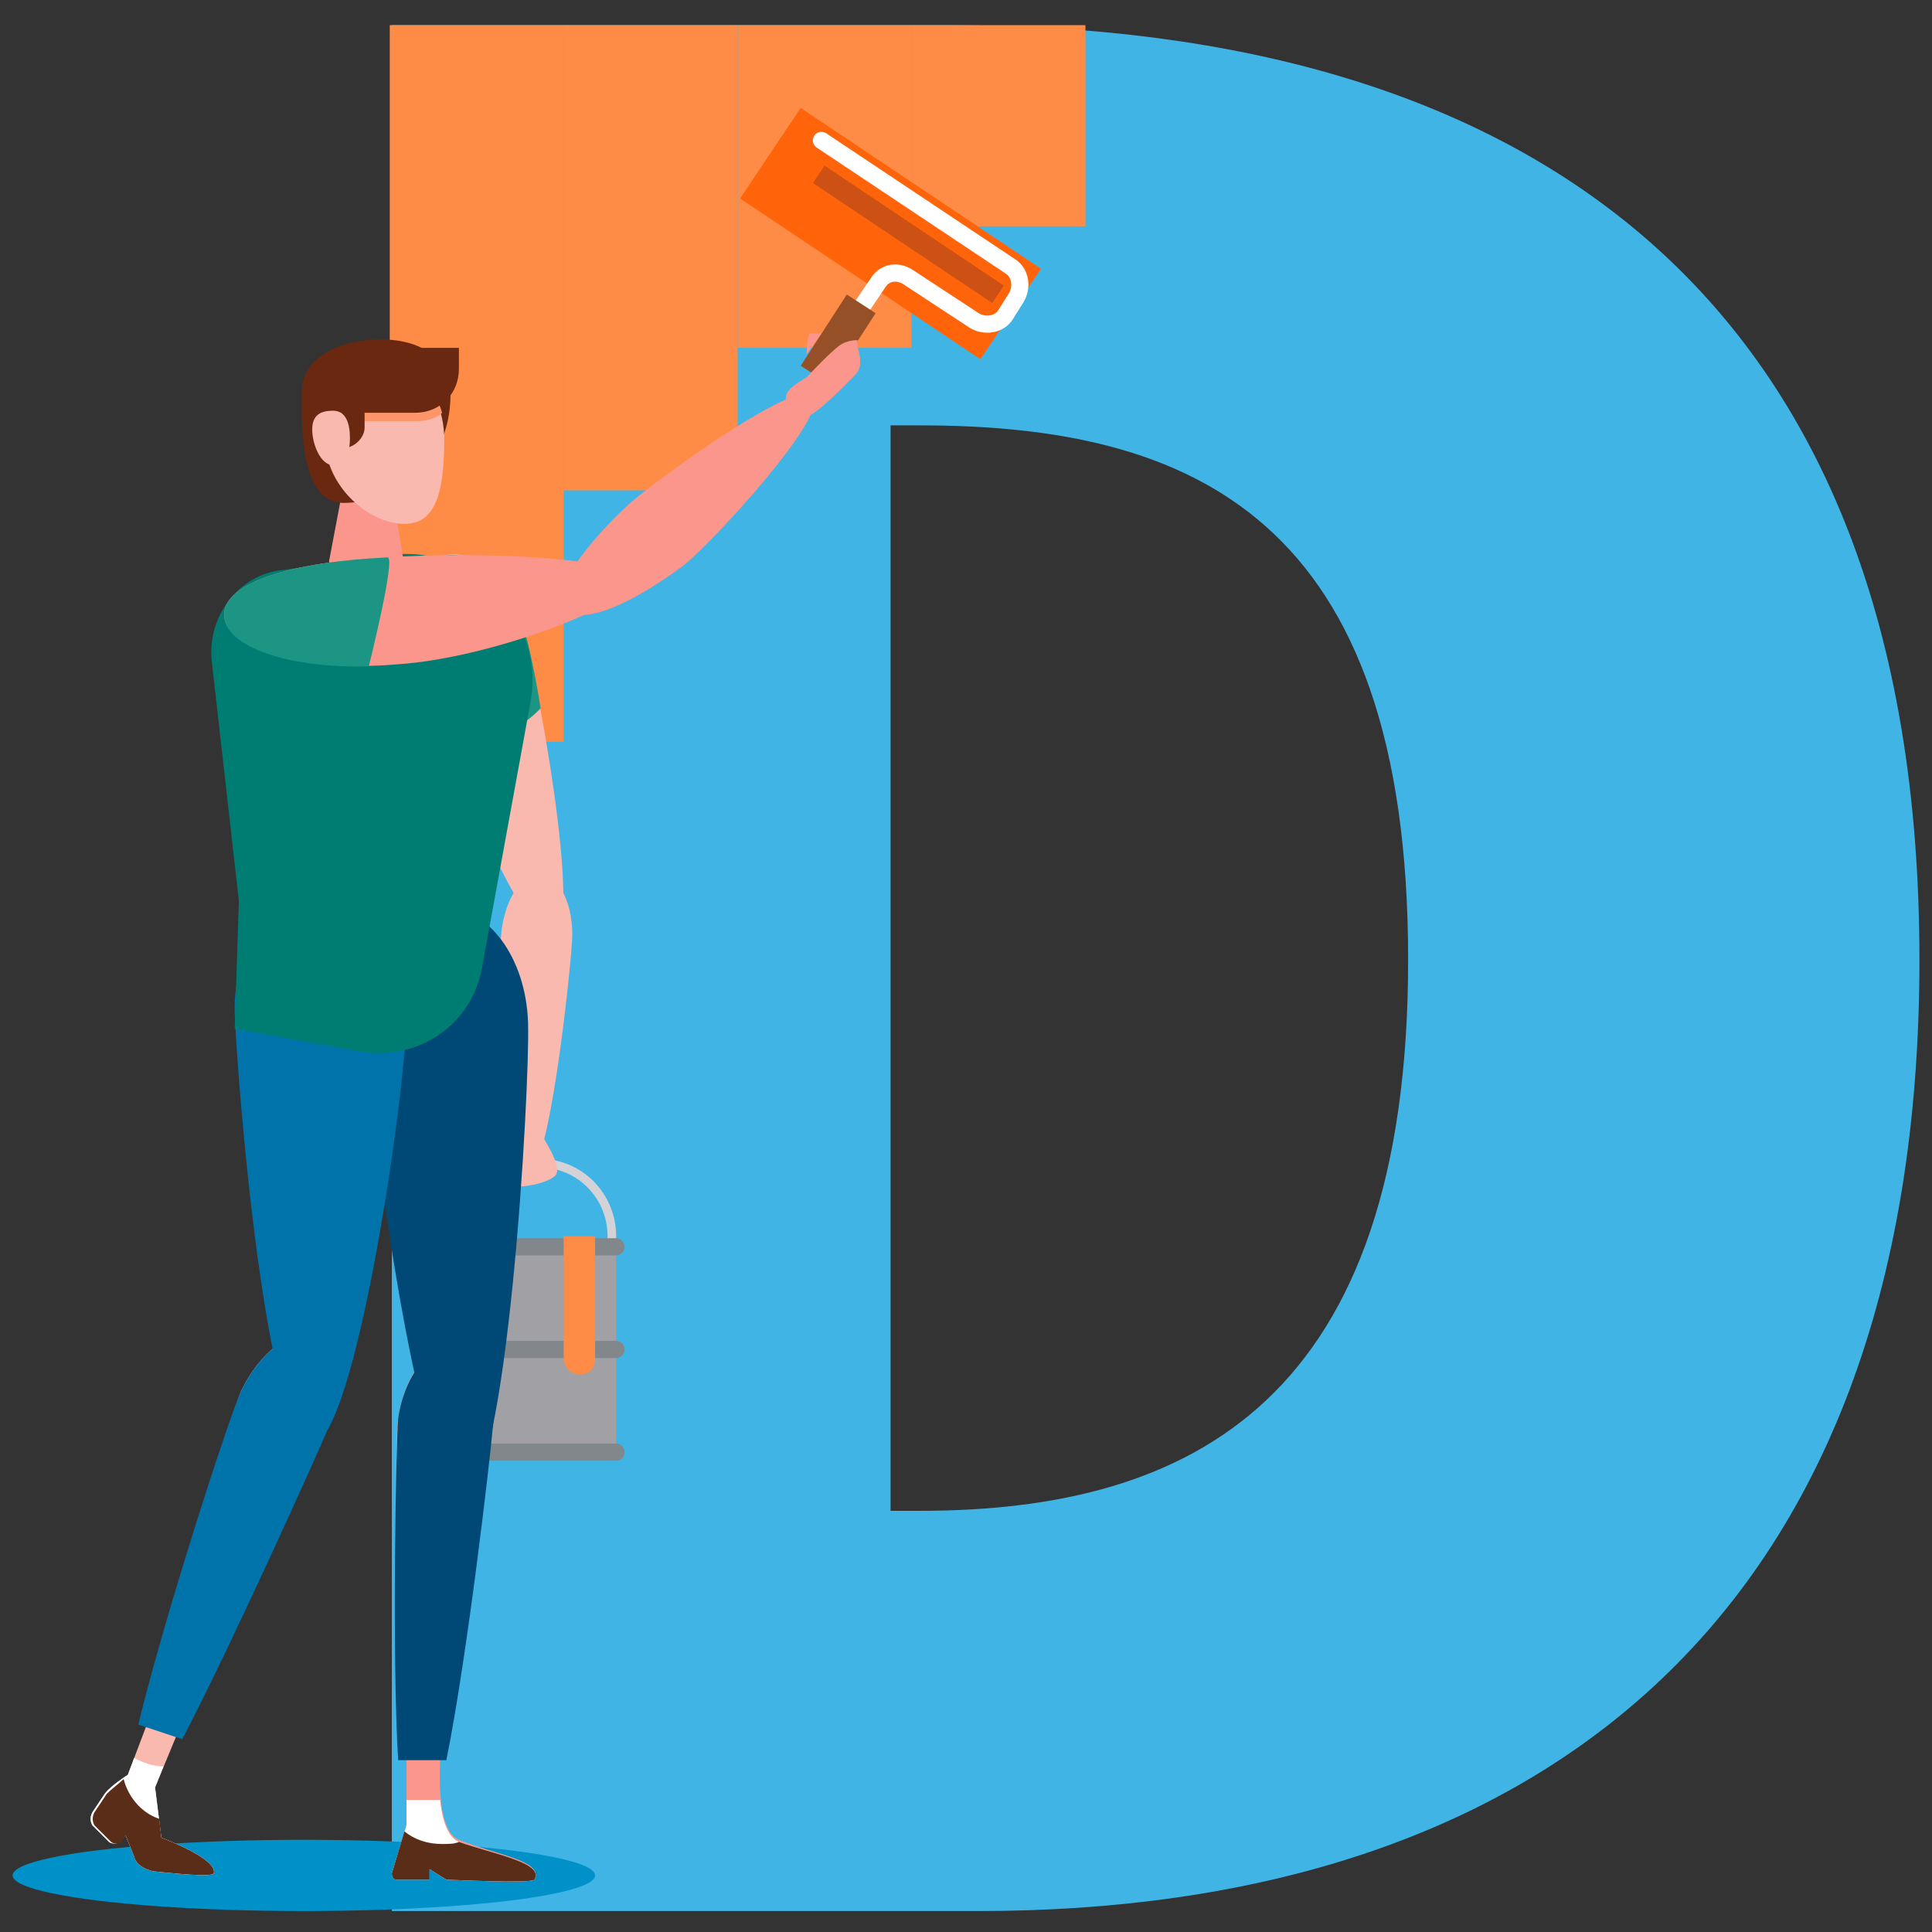
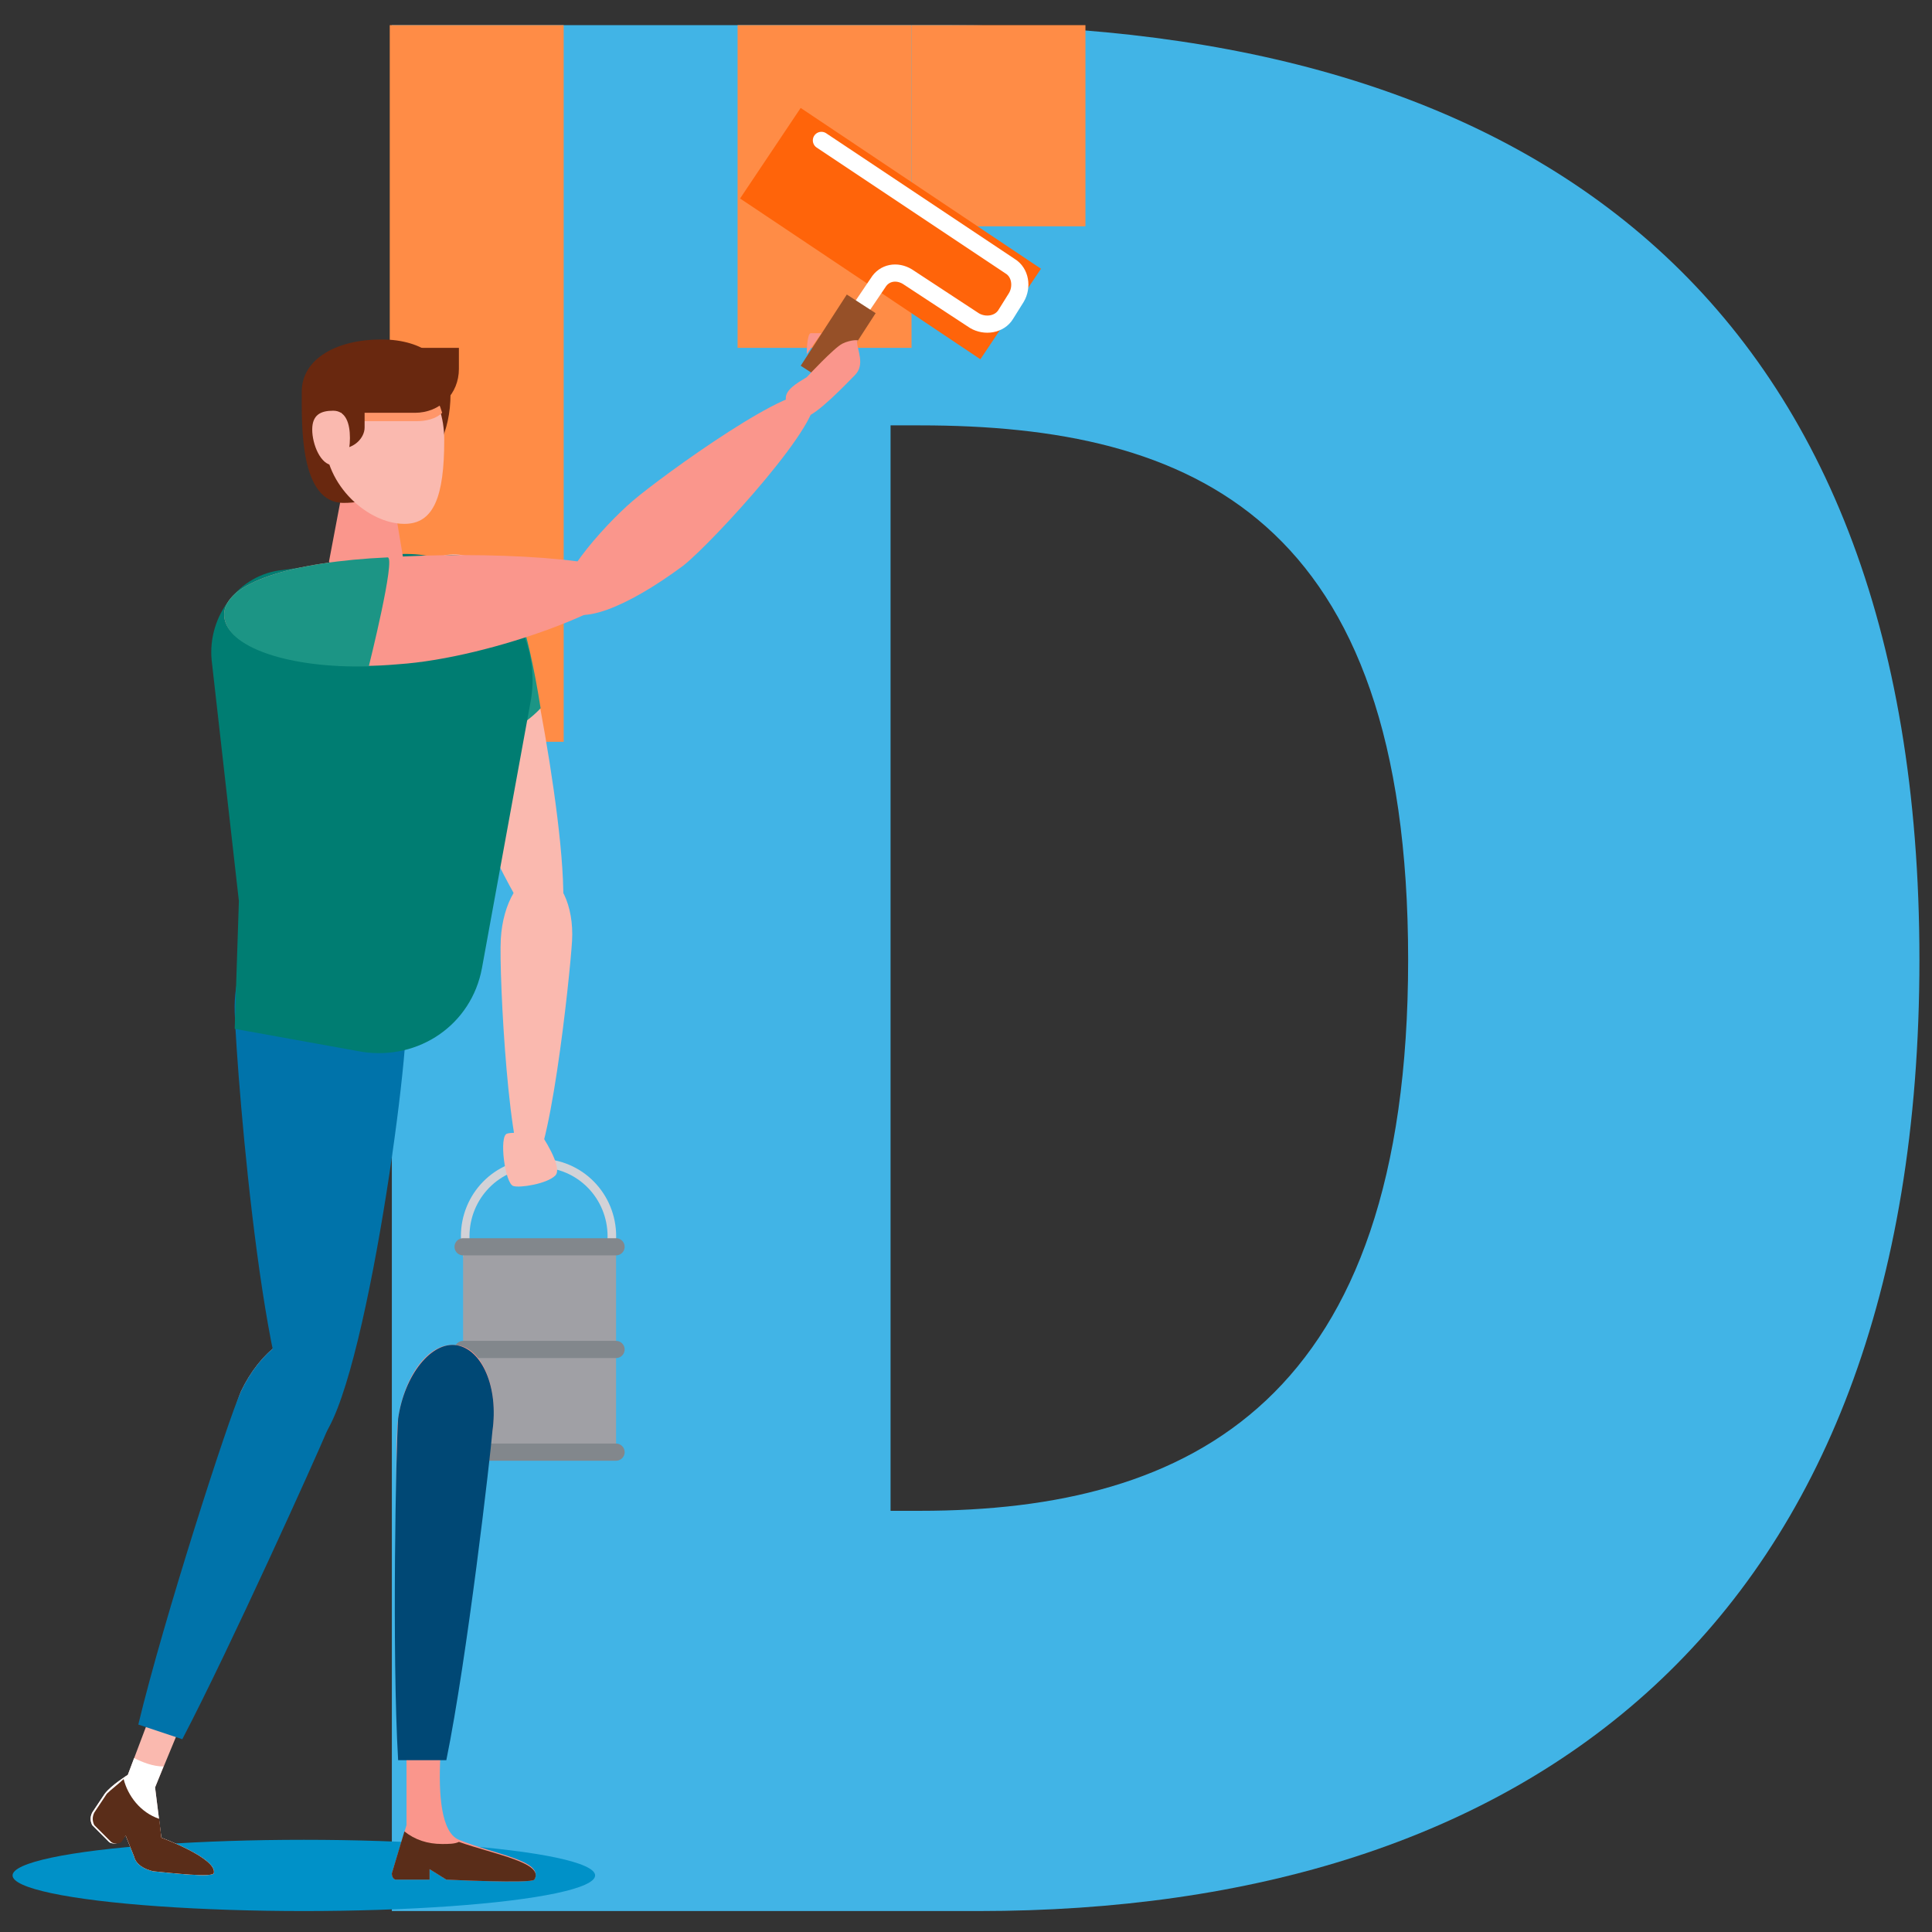
<svg xmlns="http://www.w3.org/2000/svg" version="1.0" x="0px" y="0px" viewBox="0 0 92.2 92.2" style="enable-background:new 0 0 92.2 92.2;" xml:space="preserve">
  <rect x="0" y="0" width="92.2" height="92.2" fill="#333333" stroke="none" />
  <style type="text/css">
	.st0{fill:#41B4E6;}
	.st1{fill:#FF8C46;}
	.st2{fill:#FF640A;}
	.st3{fill:none;stroke:#D2D2D7;stroke-width:0.41;stroke-miterlimit:10;}
	.st4{fill:#A0A0A5;}
	.st5{fill:none;stroke:#82878C;stroke-width:0.819;stroke-linecap:round;stroke-miterlimit:10;}
	.st6{fill:#FAB9AF;}
	.st7{fill:#0091C8;}
	.st8{fill:#1C9585;}
	.st9{fill:#FA968C;}
	.st10{fill:#004875;}
	.st11{fill:#0073AA;}
	.st12{fill:#007D72;}
	.st13{fill:#69280F;}
	.st14{fill:#FF9669;}
	.st15{fill:#FFFFFF;}
	.st16{fill:#5A2D19;}
	.st17{fill:none;stroke:#FFFFFF;stroke-width:0.819;stroke-linecap:round;stroke-miterlimit:10;}
	.st18{fill:#CD5014;}
	.st19{fill:none;stroke:#965028;stroke-width:1.639;stroke-miterlimit:10;}
</style>
  <g id="BACKGROUND">
</g>
  <g id="OBJECTS">
    <g>
      <g>
        <path class="st0" d="M18.7,1.2h26.6c27.4,0,46.3,12.7,46.3,44.6c0,31.9-18.8,45.4-44.9,45.4h-28V1.2z M43.9,72.1     c13,0,23.3-5.3,23.3-26.3c0-21.1-10.3-25.5-23.3-25.5h-1.4v51.8H43.9z" />
      </g>
    </g>
    <g>
      <rect x="18.6" y="1.2" class="st1" width="8.3" height="34.2" />
-       <rect x="26.9" y="1.2" class="st1" width="8.3" height="22.2" />
      <rect x="35.2" y="1.2" class="st1" width="8.3" height="15.4" />
      <rect x="43.5" y="1.2" class="st1" width="8.3" height="9.6" />
    </g>
    <g>
      <g>
        <rect x="35.6" y="8.6" transform="matrix(0.831 0.556 -0.556 0.831 13.408 -21.789)" class="st2" width="13.8" height="5.2" />
      </g>
      <g>
        <path class="st3" d="M29.2,59c0,1.9-1.5,3.5-3.5,3.5s-3.5-1.5-3.5-3.5c0-1.9,1.5-3.5,3.5-3.5S29.2,57.1,29.2,59z" />
        <rect x="22.1" y="59.5" class="st4" width="7.3" height="10.2" />
        <line class="st5" x1="22.1" y1="59.5" x2="29.4" y2="59.5" />
        <line class="st5" x1="22.1" y1="64.4" x2="29.4" y2="64.4" />
        <line class="st5" x1="22.1" y1="69.3" x2="29.4" y2="69.3" />
-         <path class="st1" d="M27.7,65.6L27.7,65.6c-0.4,0-0.8-0.3-0.8-0.8V59h1.5v5.8C28.4,65.3,28.1,65.6,27.7,65.6z" />
      </g>
      <path class="st6" d="M25.8,54.1c0,0,1.1,1.6,0.7,2s-1.7,0.6-2,0.5c-0.4-0.1-0.7-2.4-0.3-2.5C24.5,54,25.8,54.1,25.8,54.1z" />
      <ellipse class="st7" cx="14.5" cy="89.5" rx="13.9" ry="1.7" />
      <path class="st6" d="M27.3,44.9c-0.1,1.7-1.1,11.1-2.1,11.1c-0.9,0-1.4-9.5-1.3-11.2c0.1-1.7,0.9-3.1,1.9-3.1    C26.7,41.8,27.4,43.2,27.3,44.9z" />
      <path class="st6" d="M24.8,29.4c0.7,2.1,3.1,14.9,1.6,15.4c-1.4,0.5-6.2-11.6-6.9-13.6c-0.7-2.1-0.1-4.1,1.4-4.6    C22.4,26,24.1,27.3,24.8,29.4z" />
      <path class="st8" d="M25.8,33.8c-0.3-1.9-0.7-3.7-1-4.4c-0.7-2.1-2.4-3.3-3.9-2.8c-1.4,0.5-2.1,2.6-1.4,4.6c0.3,0.8,1.1,2.6,2,4.5    C21.6,35.6,24.1,35.6,25.8,33.8z" />
      <path class="st9" d="M19.4,83.1l0,4l-0.7,2.3c0,0.2,0.1,0.3,0.2,0.3h1.6v-0.5l0.8,0.5c0,0,4.1,0.2,4.2,0c0.5-0.9-1.9-1.2-3.6-1.9    c-1.7-0.7-0.5-7.3-0.5-7.3L19.4,83.1z" />
      <path class="st9" d="M23.5,68.3c-0.3,2.1-3,18.5-3.7,18.2c-0.6-0.2-1.1-16.7-0.8-18.8c0.3-2.1,1.5-3.7,2.8-3.5    C23,64.3,23.8,66.2,23.5,68.3z" />
      <path class="st10" d="M21.3,84c1-4.9,2.1-14.5,2.2-15.7c0.3-2.1-0.5-3.9-1.7-4.1c-1.2-0.2-2.5,1.4-2.8,3.5    C18.9,69,18.7,78.9,19,84H21.3z" />
      <path class="st6" d="M7.8,80.2l-1.7,4.5c0,0-0.8,0.5-1.1,0.9c-0.2,0.3-0.4,0.6-0.6,0.9c-0.1,0.2-0.1,0.4,0,0.6l0.8,0.8    c0.1,0.1,0.4,0.1,0.5,0L6,87.6l0.4,1c0.1,0.4,0.5,0.6,0.9,0.7c1,0.1,2.8,0.3,2.9,0.1c0.2-0.7-2.5-1.7-2.5-1.7l-0.3-2.4l1.2-2.9    L7.8,80.2z" />
      <path class="st6" d="M15.6,68.2c-0.9,1.9-8,16.9-8.5,16.5c-0.5-0.4,3.6-16.4,4.4-18.3c0.9-1.9,2.5-3.1,3.6-2.6    C16.2,64.3,16.5,66.3,15.6,68.2z" />
      <path class="st11" d="M15.1,63.8c-1.1-0.5-2.7,0.7-3.6,2.6c-0.6,1.3-3.7,10.9-4.9,15.9l2.1,0.7c2.3-4.4,6.4-13.5,6.9-14.7    C16.5,66.3,16.2,64.3,15.1,63.8z" />
-       <path class="st10" d="M25.2,48.8c0.1,3.1-1,22.5-3.1,22.5c-2.2,0-4.6-19.3-4.7-22.4c-0.1-3.1,1.6-5.6,3.8-5.6    C23.3,43.3,25.1,45.7,25.2,48.8z" />
      <path class="st11" d="M19.4,48.2c0.1,3.1-2.4,20.6-4.5,20.7c-2.2,0-3.6-17.5-3.7-20.6c-0.1-3.1,2-5.5,4.2-5.6    C17.5,42.7,19.3,45.1,19.4,48.2z" />
      <path class="st12" d="M13.5,27.2l5-0.7c4.1-0.6,7.6,3.1,6.8,7.1L23,46.2c-0.5,2.7-3,4.4-5.7,4l-6.1-1.1l0.2-6.1l-1.3-11.5    C9.9,29.4,11.4,27.4,13.5,27.2z" />
      <g>
        <path class="st9" d="M19.3,27c0,0,0,1.4-0.9,1.4c-2.1,0-2.7-1.6-2.7-1.6l0.7-3.7l2.3,0.3L19.3,27z" />
        <g>
          <path class="st13" d="M21.5,18.8c0,3.7-3,5.2-5.1,5.2s-2-3.7-2-5.3c0-1.6,1.7-2.5,3.8-2.5C20.2,16.2,21.5,17.2,21.5,18.8z" />
          <path class="st6" d="M21.2,21c0,2.7-0.5,4-1.9,4c-1.7,0-3.8-1.8-3.8-4.1s1-3.5,2.7-3.5S21.2,18.8,21.2,21z" />
          <path class="st14" d="M15.6,20.1h4.3c0.4,0,0.9-0.1,1.2-0.4c-0.4-1.4-1.5-2.2-2.9-2.2C16.7,17.5,15.8,18.4,15.6,20.1z" />
          <path class="st13" d="M19.8,19.7h-4.9v-1c0-1.2,0.9-2.1,2.1-2.1h4.9v1C21.9,18.8,21,19.7,19.8,19.7z" />
          <path class="st13" d="M16.3,21.4L16.3,21.4v-2.4h1.1v1.4C17.4,20.9,16.9,21.4,16.3,21.4z" />
          <path class="st6" d="M16.7,20.9c0,0.7-0.2,1.3-0.8,1.3c-0.6,0-1-1-1-1.7c0-0.7,0.4-0.9,1-0.9C16.5,19.6,16.7,20.2,16.7,20.9z" />
        </g>
      </g>
      <path class="st9" d="M19,31.7c4.5-0.3,11.2-2.9,11.1-4c-0.1-1.1-7.2-1.4-11.6-1.1c-4.5,0.2-7.9,1.2-7.8,2.8    C10.8,31,14.5,32.1,19,31.7z" />
      <path class="st8" d="M17.6,31.8c-3.8,0.1-6.8-0.9-6.9-2.4c-0.1-1.6,3.3-2.6,7.8-2.8C18.9,26.6,17.6,31.8,17.6,31.8z" />
      <path class="st9" d="M30.2,23.9c1.4-1.2,7.9-5.9,8.6-5c0.8,0.9-4.8,7-6.2,8.1c-2.7,2-5,2.9-5.7,2C26.1,28.1,28.8,25.1,30.2,23.9z" />
-       <path class="st15" d="M21.9,87.9c-0.5-0.2-0.8-1-0.9-2h-1.6l0,1.2l-0.7,2.3c0,0.2,0.1,0.3,0.2,0.3h1.6v-0.5l0.8,0.5    c0,0,4.1,0.2,4.2,0C26,88.9,23.6,88.5,21.9,87.9z" />
      <path class="st15" d="M7.7,87.7l-0.3-2.4l0.4-1c-0.5,0-1-0.2-1.4-0.4l-0.3,0.8c0,0-0.8,0.5-1.1,0.9c-0.2,0.3-0.4,0.6-0.6,0.9    c-0.1,0.2-0.1,0.4,0,0.6l0.8,0.8c0.1,0.1,0.4,0.1,0.5,0L6,87.6l0.4,1c0.1,0.4,0.5,0.6,0.9,0.7c1,0.1,2.8,0.3,2.9,0.1    C10.4,88.7,7.7,87.7,7.7,87.7z" />
      <path class="st16" d="M21.9,87.9c-0.2,0.1-0.5,0.1-0.8,0.1c-0.7,0-1.3-0.2-1.8-0.6l-0.6,2c0,0.2,0.1,0.3,0.2,0.3h1.6v-0.5l0.8,0.5    c0,0,4.1,0.2,4.2,0C26,88.9,23.6,88.5,21.9,87.9z" />
      <path class="st16" d="M7.7,87.7l-0.1-0.9c-0.9-0.3-1.5-1.1-1.7-1.9c-0.2,0.2-0.6,0.5-0.8,0.7c-0.2,0.3-0.4,0.6-0.6,0.9    c-0.1,0.2-0.1,0.4,0,0.6l0.8,0.8c0.1,0.1,0.4,0.1,0.5,0L6,87.6l0.4,1c0.1,0.4,0.5,0.6,0.9,0.7c1,0.1,2.8,0.3,2.9,0.1    C10.4,88.7,7.7,87.7,7.7,87.7z" />
      <path class="st17" d="M39.2,6.7l9,6c0.5,0.3,0.6,1,0.3,1.5L48,15c-0.3,0.5-1,0.6-1.5,0.3l-3.2-2.1c-0.5-0.3-1.1-0.2-1.4,0.3    l-2.3,3.4" />
-       <rect x="38.2" y="10.7" transform="matrix(0.831 0.556 -0.556 0.831 13.556 -22.228)" class="st18" width="10.3" height="1" />
      <line class="st19" x1="41.1" y1="14.5" x2="38.9" y2="17.9" />
      <path class="st9" d="M40.2,16.4c-0.4,0.2-1.7,1.6-1.7,1.6l0,0c-0.5,0.3-1,0.6-1,1c0,0.8,0.4,0.9,0.9,0.9c0.5,0,2.1-1.7,2.4-2    c0.5-0.5,0.1-1.2,0.1-1.6C41.1,16.2,40.6,16.2,40.2,16.4z" />
      <path class="st9" d="M39.2,15.9c0,0-0.3,0-0.5,0c-0.2,0-0.2,1-0.2,1L39.2,15.9z" />
    </g>
  </g>
  <g id="DESIGNED_BY_FREEPIK">
</g>
</svg>